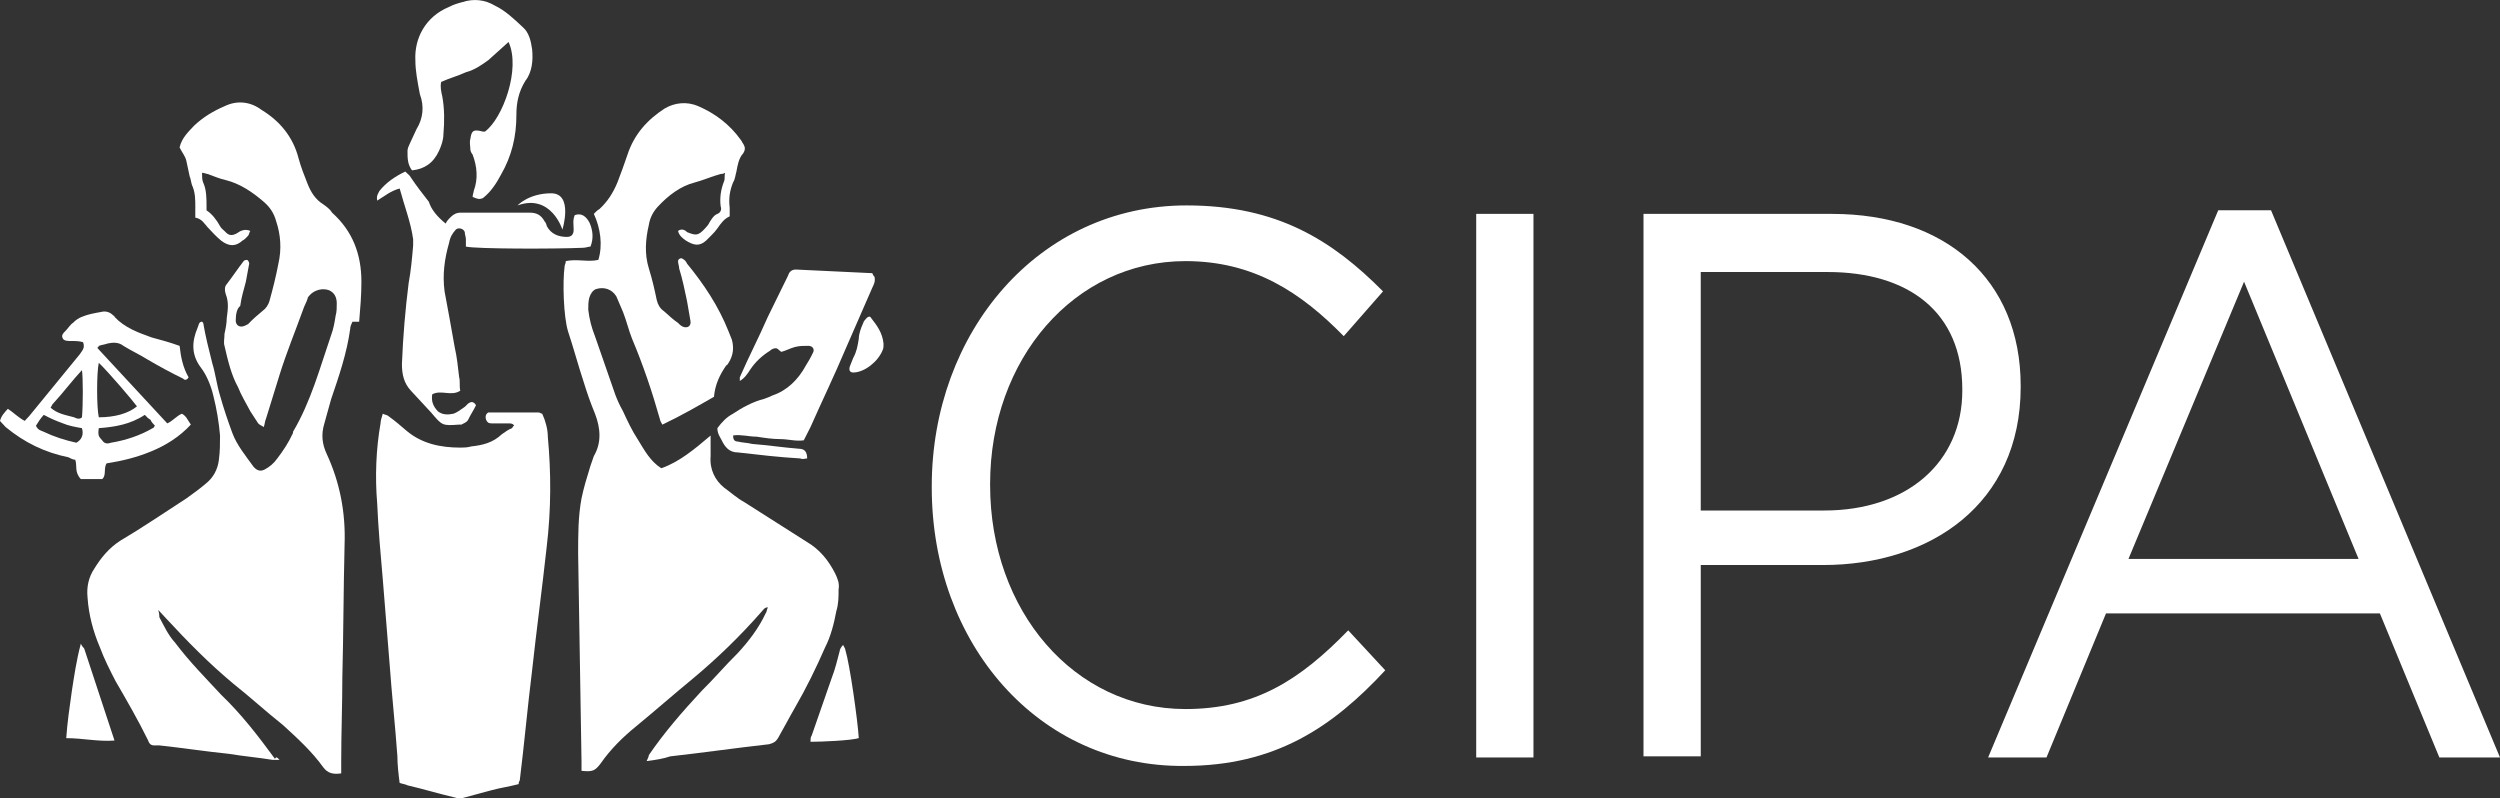
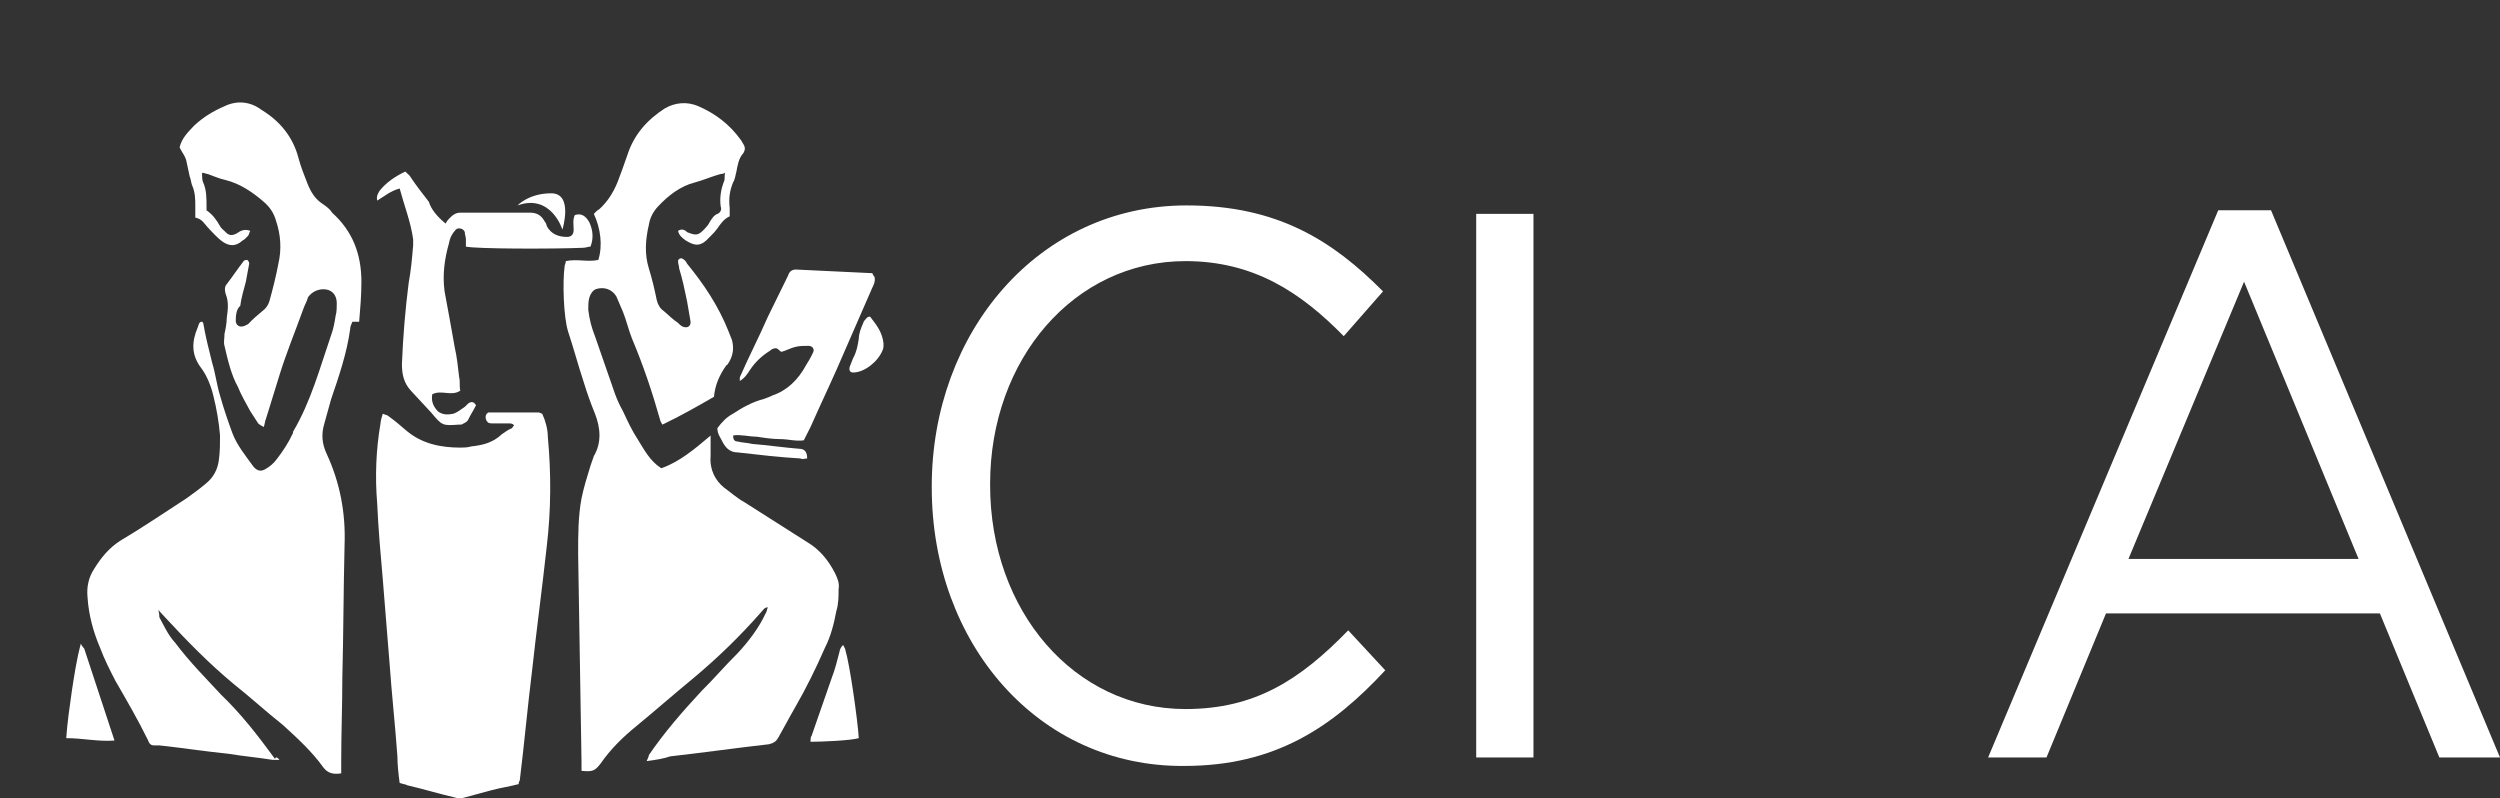
<svg xmlns="http://www.w3.org/2000/svg" version="1.1" id="Layer_1" x="0px" y="0px" width="156.57px" height="50px" viewBox="0 0 156.57 50" enable-background="new 0 0 156.57 50" xml:space="preserve">
  <rect x="0" y="0" width="156.57" height="50" fill="#333333" stroke="none" />
  <path fill="#FFFFFF" d="M58.354,30.532v-0.076c0-9.63,6.679-17.591,15.958-17.591c5.695,0,9.14,2.198,12.304,5.383l-2.46,2.806  c-2.672-2.729-5.625-4.701-9.914-4.701c-6.96,0-12.233,6.142-12.233,13.951v0.075c0,7.886,5.273,14.027,12.233,14.027  c4.359,0,7.172-1.82,10.195-4.929l2.319,2.502c-3.305,3.562-6.89,5.99-12.585,5.99C65.034,48.047,58.354,40.312,58.354,30.532z" />
  <path fill="#FFFFFF" d="M92.452,13.396h3.586V47.44h-3.586V13.396z" />
-   <path fill="#FFFFFF" d="M102.928,13.396h11.811c7.102,0,11.812,4.095,11.812,10.768v0.076c0,7.354-5.694,11.146-12.373,11.146  h-7.663v11.98h-3.586V13.396z M114.248,31.972c5.202,0,8.647-3.031,8.647-7.506V24.39c0-4.853-3.375-7.354-8.437-7.354h-7.944  v14.937H114.248L114.248,31.972z" />
  <path fill="#FFFFFF" d="M138.924,13.168h3.305L156.57,47.44h-3.797l-3.725-9.023h-17.154l-3.727,9.023h-3.656L138.924,13.168z   M147.713,35.005l-7.172-17.363l-7.24,17.363H147.713z" />
  <path fill="#FFFFFF" d="M40.497,47.667c0.07-0.15,0.14-0.303,0.14-0.379c0.984-1.439,2.109-2.729,3.305-4.018  c0.773-0.76,1.476-1.594,2.249-2.353c0.703-0.758,1.336-1.592,1.758-2.502c0.07-0.076,0.07-0.228,0.141-0.379  c-0.211,0-0.282,0.151-0.422,0.303c-1.336,1.519-2.742,2.882-4.289,4.171c-1.195,0.985-2.32,1.973-3.515,2.957  c-0.844,0.684-1.617,1.44-2.25,2.352c-0.351,0.455-0.492,0.531-1.195,0.455c0-0.229,0-0.455,0-0.607  c-0.07-4.32-0.141-8.643-0.211-12.965c0-1.213,0-2.352,0.211-3.488c0.14-0.682,0.351-1.365,0.562-2.047  c0.071-0.229,0.141-0.379,0.211-0.605c0.492-0.834,0.422-1.744,0.071-2.654c-0.282-0.684-0.493-1.289-0.704-1.973  c-0.351-1.062-0.632-2.123-0.984-3.185c-0.281-0.91-0.351-3.108-0.211-4.094c0-0.076,0.071-0.151,0.071-0.304  c0.703-0.151,1.406,0.076,2.038-0.076c0.282-0.909,0.141-1.971-0.281-2.881c0.071-0.076,0.211-0.228,0.352-0.303  c0.492-0.455,0.843-0.986,1.125-1.668c0.211-0.531,0.421-1.137,0.632-1.744c0.422-1.289,1.266-2.199,2.32-2.881  c0.633-0.379,1.407-0.455,2.11-0.15c1.054,0.455,1.968,1.137,2.671,2.123c0.07,0.076,0.07,0.151,0.141,0.228  c0.14,0.228,0.14,0.379,0,0.606c-0.281,0.304-0.352,0.759-0.422,1.138c-0.07,0.228-0.07,0.455-0.211,0.682  c-0.211,0.531-0.281,0.986-0.211,1.593c0,0.151,0,0.303,0,0.53c-0.351,0.152-0.562,0.455-0.773,0.759  c-0.211,0.303-0.492,0.53-0.703,0.758c-0.422,0.379-0.774,0.303-1.266,0c-0.211-0.152-0.422-0.303-0.492-0.606  c0.211-0.151,0.422-0.076,0.563,0.076c0.562,0.228,0.703,0.228,1.124-0.228c0.141-0.151,0.211-0.229,0.282-0.379  c0.14-0.229,0.281-0.455,0.492-0.531c0.211-0.076,0.281-0.303,0.211-0.455c-0.071-0.531,0-1.062,0.211-1.592  c0.07-0.151,0-0.304,0.07-0.531c-0.141,0.076-0.211,0.076-0.281,0.076c-0.563,0.151-1.055,0.379-1.617,0.53  c-0.914,0.228-1.688,0.834-2.32,1.517c-0.282,0.304-0.493,0.684-0.563,1.138c-0.211,0.91-0.281,1.819,0,2.729  c0.211,0.683,0.352,1.289,0.492,1.972c0.071,0.303,0.211,0.53,0.422,0.682c0.281,0.228,0.563,0.531,0.914,0.759  c0.07,0.075,0.141,0.151,0.281,0.228c0.352,0.151,0.563-0.076,0.492-0.38c-0.07-0.379-0.14-0.834-0.21-1.213  c-0.141-0.682-0.282-1.364-0.493-2.047c0-0.151-0.07-0.303-0.07-0.455c0-0.151,0.211-0.228,0.281-0.151  c0.141,0.075,0.211,0.151,0.282,0.304c1.054,1.289,1.968,2.653,2.601,4.246c0.07,0.152,0.14,0.379,0.211,0.531  c0.14,0.531,0.07,0.986-0.211,1.441c-0.07,0.075-0.07,0.15-0.141,0.15c-0.422,0.607-0.703,1.213-0.773,1.973  c-1.055,0.605-2.109,1.213-3.234,1.743c-0.07-0.151-0.141-0.228-0.141-0.303c-0.492-1.744-1.054-3.412-1.757-5.08  c-0.211-0.53-0.352-1.137-0.563-1.668c-0.14-0.303-0.281-0.683-0.422-0.985c-0.281-0.455-0.773-0.606-1.265-0.455  c-0.211,0.075-0.352,0.303-0.422,0.53c-0.07,0.228-0.07,0.531-0.07,0.759c0.07,0.605,0.211,1.137,0.422,1.668  c0.421,1.213,0.843,2.426,1.265,3.64c0.141,0.379,0.281,0.683,0.492,1.062c0.281,0.606,0.563,1.213,0.914,1.744  c0.422,0.682,0.773,1.365,1.477,1.819c1.124-0.38,2.109-1.214,3.093-2.048c0,0.151,0,0.304,0,0.38c0,0.303,0,0.606,0,0.909  c-0.07,0.834,0.281,1.517,0.844,1.973c0.421,0.303,0.843,0.682,1.265,0.908c1.336,0.835,2.601,1.669,3.937,2.504  c0.774,0.453,1.336,1.137,1.758,1.971c0.14,0.303,0.281,0.605,0.211,0.986c0,0.453,0,0.908-0.141,1.363  c-0.14,0.76-0.351,1.594-0.703,2.274c-0.562,1.289-1.195,2.578-1.898,3.791c-0.352,0.606-0.703,1.289-1.055,1.896  c-0.14,0.228-0.281,0.304-0.562,0.379c-2.039,0.228-4.148,0.531-6.187,0.759C41.55,47.517,41.059,47.592,40.497,47.667z" />
  <path fill="#FFFFFF" d="M17.507,47.591c-0.211,0-0.282,0-0.422,0c-0.914-0.15-1.828-0.227-2.742-0.379  c-1.477-0.15-2.953-0.379-4.359-0.529c-0.141,0-0.211,0-0.352,0c-0.141,0-0.281-0.076-0.352-0.305  c-0.633-1.289-1.335-2.502-2.039-3.715c-0.352-0.684-0.703-1.365-0.984-2.123c-0.422-0.986-0.703-2.047-0.773-3.107  c-0.07-0.684,0.07-1.289,0.422-1.819c0.422-0.685,0.914-1.289,1.617-1.744c1.406-0.834,2.742-1.744,4.148-2.654  c0.422-0.303,0.844-0.606,1.195-0.909c0.492-0.38,0.773-0.91,0.844-1.518c0.07-0.531,0.07-0.984,0.07-1.516  c-0.07-0.834-0.211-1.668-0.422-2.502c-0.141-0.606-0.422-1.289-0.773-1.744c-0.632-0.834-0.562-1.668-0.21-2.502  c0.07-0.151,0.07-0.379,0.281-0.379l0.07,0.076c0.141,0.834,0.352,1.668,0.562,2.502c0.211,0.683,0.281,1.364,0.492,2.047  c0.211,0.758,0.492,1.592,0.773,2.351c0.281,0.759,0.844,1.44,1.336,2.123c0.211,0.228,0.422,0.303,0.703,0.151  c0.281-0.151,0.562-0.379,0.773-0.683c0.352-0.455,0.703-0.985,0.984-1.592v-0.076c1.125-1.896,1.688-4.019,2.391-6.065  c0.141-0.379,0.211-0.758,0.281-1.213c0.07-0.229,0.07-0.531,0.07-0.759c0-0.379-0.141-0.683-0.492-0.834  c-0.422-0.151-0.914,0-1.195,0.304c-0.07,0.076-0.141,0.151-0.141,0.228c-0.07,0.228-0.211,0.455-0.281,0.683  c-0.492,1.365-1.055,2.729-1.476,4.094c-0.282,0.91-0.562,1.82-0.844,2.73c-0.07,0.151-0.07,0.303-0.141,0.53  c-0.141-0.076-0.281-0.151-0.352-0.228c-0.141-0.228-0.352-0.531-0.492-0.758c-0.281-0.531-0.562-0.986-0.773-1.517  c-0.422-0.759-0.633-1.668-0.844-2.578c-0.07-0.228,0-0.455,0-0.759c0.07-0.303,0.141-0.682,0.141-0.985  c0.07-0.53,0.141-0.985-0.07-1.517c-0.07-0.229-0.07-0.455,0.07-0.606c0.352-0.455,0.703-0.985,1.055-1.44  c0.07-0.076,0.141-0.076,0.211-0.076c0.07,0,0.141,0.152,0.141,0.229c-0.07,0.379-0.141,0.758-0.211,1.137  c-0.141,0.531-0.281,0.986-0.352,1.518c-0.211,0.152-0.281,0.531-0.281,0.91c0,0.227,0.141,0.379,0.352,0.379  c0.141,0,0.281-0.076,0.422-0.152c0.281-0.303,0.633-0.605,0.914-0.834c0.211-0.15,0.352-0.379,0.422-0.605  c0.21-0.758,0.421-1.592,0.562-2.352c0.21-0.91,0.14-1.82-0.141-2.654c-0.141-0.53-0.421-0.91-0.773-1.213  c-0.703-0.606-1.477-1.138-2.391-1.365c-0.352-0.075-0.703-0.228-1.125-0.379c-0.07,0-0.211-0.076-0.352-0.076  c0,0.229,0,0.455,0.07,0.606c0.211,0.455,0.211,0.986,0.211,1.517c0,0.076,0,0.151,0,0.229c0.352,0.227,0.633,0.605,0.844,0.985  c0.07,0.151,0.211,0.228,0.352,0.379c0.211,0.228,0.422,0.228,0.703,0.075c0.211-0.151,0.492-0.303,0.844-0.151  c-0.07,0.076-0.07,0.228-0.141,0.304c-0.141,0.151-0.211,0.229-0.352,0.303c-0.422,0.379-0.844,0.379-1.336,0  c-0.281-0.228-0.562-0.53-0.844-0.834c-0.211-0.228-0.352-0.53-0.773-0.606c0-0.303,0-0.455,0-0.683c0-0.455,0-0.909-0.211-1.364  c-0.07-0.228-0.07-0.379-0.141-0.531c-0.07-0.303-0.141-0.683-0.211-0.985c-0.07-0.304-0.281-0.531-0.422-0.834  c0.141-0.606,0.562-0.986,0.914-1.365c0.562-0.531,1.195-0.91,1.898-1.213c0.773-0.379,1.617-0.303,2.32,0.228  c1.125,0.683,1.968,1.668,2.32,3.033c0.141,0.53,0.352,1.062,0.562,1.592c0.21,0.53,0.492,0.985,0.984,1.289  c0.211,0.151,0.422,0.304,0.562,0.531c1.265,1.137,1.828,2.577,1.828,4.321c0,0.834-0.07,1.668-0.141,2.502  c-0.141,0-0.281,0-0.422,0c-0.07,0.151-0.14,0.304-0.14,0.455c-0.211,1.518-0.703,2.957-1.195,4.398  c-0.141,0.531-0.281,0.986-0.422,1.518c-0.211,0.682-0.141,1.289,0.141,1.896c0.844,1.819,1.195,3.715,1.125,5.687  c-0.07,2.805-0.07,5.61-0.141,8.34c0,1.744-0.07,3.487-0.07,5.231c0,0.229,0,0.455,0,0.759c-0.492,0.075-0.844,0-1.125-0.38  c-0.703-0.983-1.617-1.819-2.531-2.653c-1.054-0.834-2.039-1.742-3.093-2.576c-1.547-1.289-2.882-2.654-4.218-4.096  c-0.141-0.15-0.281-0.304-0.492-0.531c0.07,0.229,0.07,0.381,0.07,0.455c0.281,0.531,0.562,1.139,0.984,1.594  c0.914,1.213,1.898,2.197,2.882,3.26c1.266,1.213,2.32,2.578,3.375,4.02C17.295,47.364,17.367,47.44,17.507,47.591z" />
  <path fill="#FFFFFF" d="M32.481,49.108c-0.562,0.15-1.124,0.227-1.687,0.379c-0.562,0.15-1.125,0.303-1.687,0.455  c-0.211,0.076-0.422,0.076-0.633,0c-0.984-0.229-1.969-0.531-2.953-0.758c-0.141-0.076-0.281-0.076-0.492-0.152  c-0.07-0.531-0.141-1.137-0.141-1.668c-0.141-1.973-0.352-3.867-0.492-5.838c-0.141-1.744-0.281-3.488-0.422-5.232  c-0.141-1.592-0.281-3.186-0.352-4.775c-0.141-1.668-0.07-3.412,0.211-5.004c0-0.152,0.07-0.38,0.141-0.606  c0.141,0.075,0.281,0.075,0.352,0.151c0.422,0.303,0.773,0.605,1.125,0.91c0.984,0.834,2.179,1.062,3.375,1.062  c0.211,0,0.422,0,0.703-0.076c0.703-0.076,1.335-0.228,1.898-0.758c0.211-0.151,0.422-0.304,0.633-0.38  c0.07-0.075,0.07-0.151,0.14-0.151c-0.07-0.151-0.211-0.151-0.351-0.151c-0.352,0-0.703,0-1.055,0c-0.211,0-0.281-0.076-0.351-0.228  c-0.071-0.228,0-0.379,0.14-0.455c0.071,0,0.141,0,0.211,0c0.984,0,1.969,0,2.953,0c0.07,0,0.141,0.076,0.211,0.076  c0.211,0.455,0.351,0.985,0.351,1.44c0.211,2.274,0.211,4.549-0.07,6.899c-0.281,2.578-0.633,5.155-0.914,7.733  c-0.281,2.273-0.492,4.625-0.773,6.899C32.552,48.881,32.481,48.956,32.481,49.108z" />
  <path fill="#FFFFFF" d="M27.912,14.002c0.07-0.151,0.141-0.228,0.211-0.303c0.211-0.228,0.422-0.38,0.703-0.38  c1.477,0,2.883,0,4.359,0c0.422,0,0.703,0.152,0.914,0.531c0.07,0.076,0.141,0.229,0.141,0.303c0.281,0.531,0.773,0.684,1.265,0.684  c0.281,0,0.422-0.152,0.422-0.455s-0.07-0.605,0.07-0.91c0.422-0.152,0.703,0.076,0.914,0.455c0.211,0.455,0.282,0.985,0.071,1.516  c-0.141,0-0.282,0.076-0.492,0.076c-1.758,0.076-6.679,0.076-7.312-0.076c0-0.15,0-0.303,0-0.455c0-0.151-0.07-0.303-0.07-0.454  c-0.07-0.228-0.422-0.304-0.562-0.152c-0.211,0.228-0.352,0.455-0.422,0.834c-0.281,0.985-0.422,1.972-0.281,3.033  c0.211,1.137,0.422,2.274,0.633,3.487c0.141,0.606,0.211,1.289,0.281,1.896c0.07,0.229,0,0.531,0.07,0.834  c-0.562,0.379-1.195-0.076-1.758,0.229c-0.07,0.455,0.07,0.758,0.352,1.062c0.281,0.228,0.632,0.228,0.984,0.152  c0.211-0.076,0.422-0.228,0.633-0.38c0.141-0.075,0.211-0.228,0.352-0.303c0.141-0.074,0.281-0.076,0.422,0.152  c-0.141,0.303-0.352,0.605-0.492,0.91c-0.07,0.15-0.281,0.229-0.422,0.303c-0.07,0-0.07,0-0.141,0  c-1.055,0.076-1.055,0.076-1.758-0.758c-0.421-0.455-0.843-0.91-1.265-1.365s-0.562-0.984-0.562-1.668  c0.07-1.744,0.211-3.412,0.422-5.08c0.141-0.758,0.211-1.517,0.281-2.351c0-0.151,0-0.228,0-0.379  c-0.141-1.062-0.562-2.123-0.844-3.185c-0.562,0.15-0.914,0.454-1.406,0.758c-0.07-0.305,0.07-0.455,0.141-0.607  c0.422-0.531,0.984-0.91,1.617-1.213c0.141,0.15,0.281,0.229,0.352,0.379c0.352,0.531,0.773,1.062,1.125,1.518  C26.998,13.093,27.35,13.547,27.912,14.002z" />
  <path fill="#FFFFFF" d="M54.77,17.339c0.07,0.303-0.071,0.53-0.141,0.682c-0.563,1.289-1.125,2.578-1.687,3.867  c-0.703,1.668-1.477,3.262-2.18,4.854c-0.14,0.303-0.281,0.531-0.422,0.834c-0.492,0.076-0.984-0.076-1.476-0.076  c-0.492,0-0.984-0.076-1.477-0.152c-0.492,0-0.984-0.152-1.476-0.076c0,0.229,0.07,0.379,0.281,0.379  c0.281,0.076,0.633,0.076,0.914,0.152c0.985,0.076,1.969,0.227,2.953,0.303c0.352,0,0.492,0.229,0.492,0.606  c-0.14,0-0.281,0.076-0.422,0c-1.335-0.076-2.601-0.228-3.937-0.379c-0.422,0-0.703-0.228-0.914-0.606  c-0.14-0.304-0.351-0.531-0.351-0.91c0.281-0.379,0.562-0.684,0.984-0.91c0.562-0.379,1.266-0.758,1.898-0.91  c0.211-0.076,0.422-0.151,0.563-0.229c0.914-0.303,1.617-0.984,2.109-1.896c0.141-0.228,0.281-0.455,0.422-0.759  c0.14-0.228,0-0.454-0.281-0.454c-0.282,0-0.563,0-0.844,0.075c-0.281,0.076-0.563,0.229-0.844,0.304  c-0.14-0.076-0.211-0.228-0.351-0.228c-0.141,0-0.282,0.075-0.352,0.151c-0.492,0.304-0.914,0.683-1.265,1.213  c-0.141,0.228-0.352,0.531-0.633,0.683c0-0.075,0-0.151,0-0.228c0.562-1.289,1.195-2.502,1.758-3.791  c0.421-0.834,0.843-1.744,1.265-2.578c0.07-0.228,0.211-0.379,0.492-0.379c1.617,0.076,3.234,0.151,4.781,0.228  C54.699,17.263,54.699,17.263,54.77,17.339z" />
-   <path fill="#FFFFFF" d="M29.6,12.334c0-0.151,0.07-0.303,0.07-0.379c0.281-0.758,0.211-1.517-0.07-2.274  c-0.07-0.076-0.141-0.228-0.141-0.303c0-0.229-0.07-0.455,0-0.684c0.07-0.53,0.211-0.605,0.773-0.454c0.07,0,0.07,0,0.141,0  c1.124-0.834,2.249-3.942,1.476-5.611c-0.422,0.379-0.844,0.759-1.266,1.138c-0.421,0.303-0.843,0.606-1.406,0.758  c-0.492,0.229-1.054,0.379-1.547,0.607c-0.07,0.303,0,0.605,0.07,0.91C27.84,6.8,27.84,7.634,27.771,8.394  c0,0.379-0.141,0.758-0.281,1.062c-0.352,0.758-0.914,1.137-1.688,1.213c-0.281-0.379-0.281-0.758-0.281-1.213  c0-0.151,0.07-0.304,0.141-0.455c0.141-0.303,0.281-0.606,0.422-0.91c0.422-0.683,0.492-1.44,0.211-2.198  c-0.141-0.759-0.281-1.441-0.281-2.123c-0.07-1.365,0.633-2.73,2.109-3.336c0.281-0.151,0.562-0.229,0.843-0.304  c0.703-0.228,1.407-0.151,2.039,0.228C31.638,0.66,32.2,1.19,32.763,1.722c0.351,0.303,0.492,0.834,0.562,1.365  c0.071,0.684,0,1.439-0.421,1.973c-0.422,0.682-0.563,1.364-0.563,2.123c0,1.364-0.281,2.577-0.984,3.791  c-0.281,0.531-0.633,1.062-1.125,1.44C30.021,12.485,29.952,12.485,29.6,12.334z" />
-   <path fill="#FFFFFF" d="M0.493,25.603c0.352,0.229,0.633,0.531,1.055,0.758c0.141-0.15,0.211-0.228,0.281-0.303  c1.054-1.289,2.109-2.578,3.164-3.867c0.141-0.228,0.352-0.379,0.211-0.758c-0.211-0.076-0.492-0.076-0.773-0.076  c-0.141,0-0.422,0-0.492-0.151c-0.141-0.228,0.07-0.379,0.211-0.531c0.141-0.151,0.281-0.379,0.422-0.454  c0.141-0.152,0.352-0.304,0.562-0.38c0.352-0.151,0.773-0.228,1.195-0.303c0.281-0.076,0.562,0,0.773,0.228c0,0,0.07,0,0.07,0.076  c0.633,0.682,1.477,0.985,2.32,1.289c0.562,0.151,1.125,0.303,1.758,0.531c0.07,0.682,0.21,1.365,0.562,1.971  c-0.141,0.229-0.282,0.152-0.352,0.076c-0.773-0.379-1.476-0.758-2.25-1.213c-0.492-0.303-0.984-0.531-1.477-0.834  c-0.281-0.229-0.633-0.229-0.984-0.152c-0.211,0.076-0.352,0.076-0.562,0.152c0,0.076-0.07,0.076-0.07,0.076v0.076  c1.476,1.592,2.882,3.108,4.359,4.701c0.352-0.152,0.562-0.455,0.914-0.606c0.282,0.151,0.352,0.379,0.562,0.682  c-0.703,0.759-1.546,1.289-2.46,1.668c-0.914,0.38-1.828,0.607-2.812,0.759c-0.211,0.303,0,0.758-0.281,0.985  c-0.422,0-0.914,0-1.336,0c-0.422-0.455-0.211-0.834-0.352-1.213c-0.141,0-0.281-0.076-0.422-0.151  c-1.477-0.303-2.742-0.91-3.937-1.896c-0.07-0.076-0.211-0.228-0.352-0.38C0.07,26.058,0.282,25.831,0.493,25.603z M6.188,22.722  c-0.141,0.606-0.141,2.805,0,3.412c0.984,0,1.828-0.227,2.39-0.682C8.367,25.147,6.82,23.329,6.188,22.722z M5.132,23.177  C5.132,23.177,5.062,23.101,5.132,23.177C4.5,23.86,3.938,24.618,3.305,25.3c-0.07,0.076-0.07,0.152-0.141,0.229  c0.422,0.379,0.914,0.455,1.477,0.605c0.141,0.076,0.352,0.152,0.492,0C5.204,25.376,5.204,23.632,5.132,23.177z M9.069,25.981  c-0.914,0.606-1.898,0.759-2.882,0.834c-0.07,0.455,0,0.531,0.211,0.759c0.141,0.228,0.352,0.228,0.562,0.151  c0.914-0.151,1.828-0.455,2.602-0.91c0.07,0,0.07-0.076,0.141-0.152c-0.141-0.15-0.211-0.227-0.281-0.379  C9.28,26.21,9.21,26.134,9.069,25.981z M5.132,26.815c-0.422-0.075-0.844-0.151-1.195-0.303c-0.422-0.152-0.773-0.303-1.195-0.531  c-0.211,0.229-0.351,0.455-0.492,0.683c0.141,0.303,0.351,0.303,0.492,0.379c0.633,0.304,1.336,0.531,2.039,0.683  C5.062,27.575,5.273,27.271,5.132,26.815z" />
  <path fill="#FFFFFF" d="M53.784,46.228c-0.492,0.15-2.32,0.228-3.023,0.228c0-0.151,0-0.304,0.07-0.379  c0.422-1.213,0.844-2.427,1.266-3.64c0.21-0.53,0.351-1.139,0.492-1.668c0-0.076,0.07-0.229,0.211-0.379  c0.07,0.15,0.14,0.228,0.14,0.303C53.221,41.603,53.713,45.089,53.784,46.228z" />
  <path fill="#FFFFFF" d="M5.062,40.312c0.07,0.151,0.141,0.229,0.211,0.305c0.633,1.896,1.265,3.867,1.898,5.762  c-1.054,0.076-1.968-0.15-3.023-0.15c0.07-0.985,0.211-1.973,0.352-2.957C4.642,42.36,4.782,41.374,5.062,40.312z" />
  <path fill="#FFFFFF" d="M55.332,21.661c0,0.076,0,0.15-0.07,0.303c-0.282,0.682-1.125,1.365-1.828,1.365  c-0.211,0-0.282-0.152-0.211-0.379c0.07-0.151,0.14-0.379,0.211-0.531c0.211-0.379,0.281-0.758,0.351-1.213  c0-0.303,0.141-0.684,0.281-0.986c0-0.076,0.141-0.228,0.211-0.303c0.071-0.076,0.211-0.15,0.281,0  c0.352,0.455,0.704,0.91,0.774,1.592C55.332,21.509,55.332,21.509,55.332,21.661z" />
  <path fill="#FFFFFF" d="M32.411,12.865c0,0,0.703-0.759,2.109-0.759c1.406,0,0.703,2.274,0.703,2.274S34.52,12.106,32.411,12.865z" />
</svg>